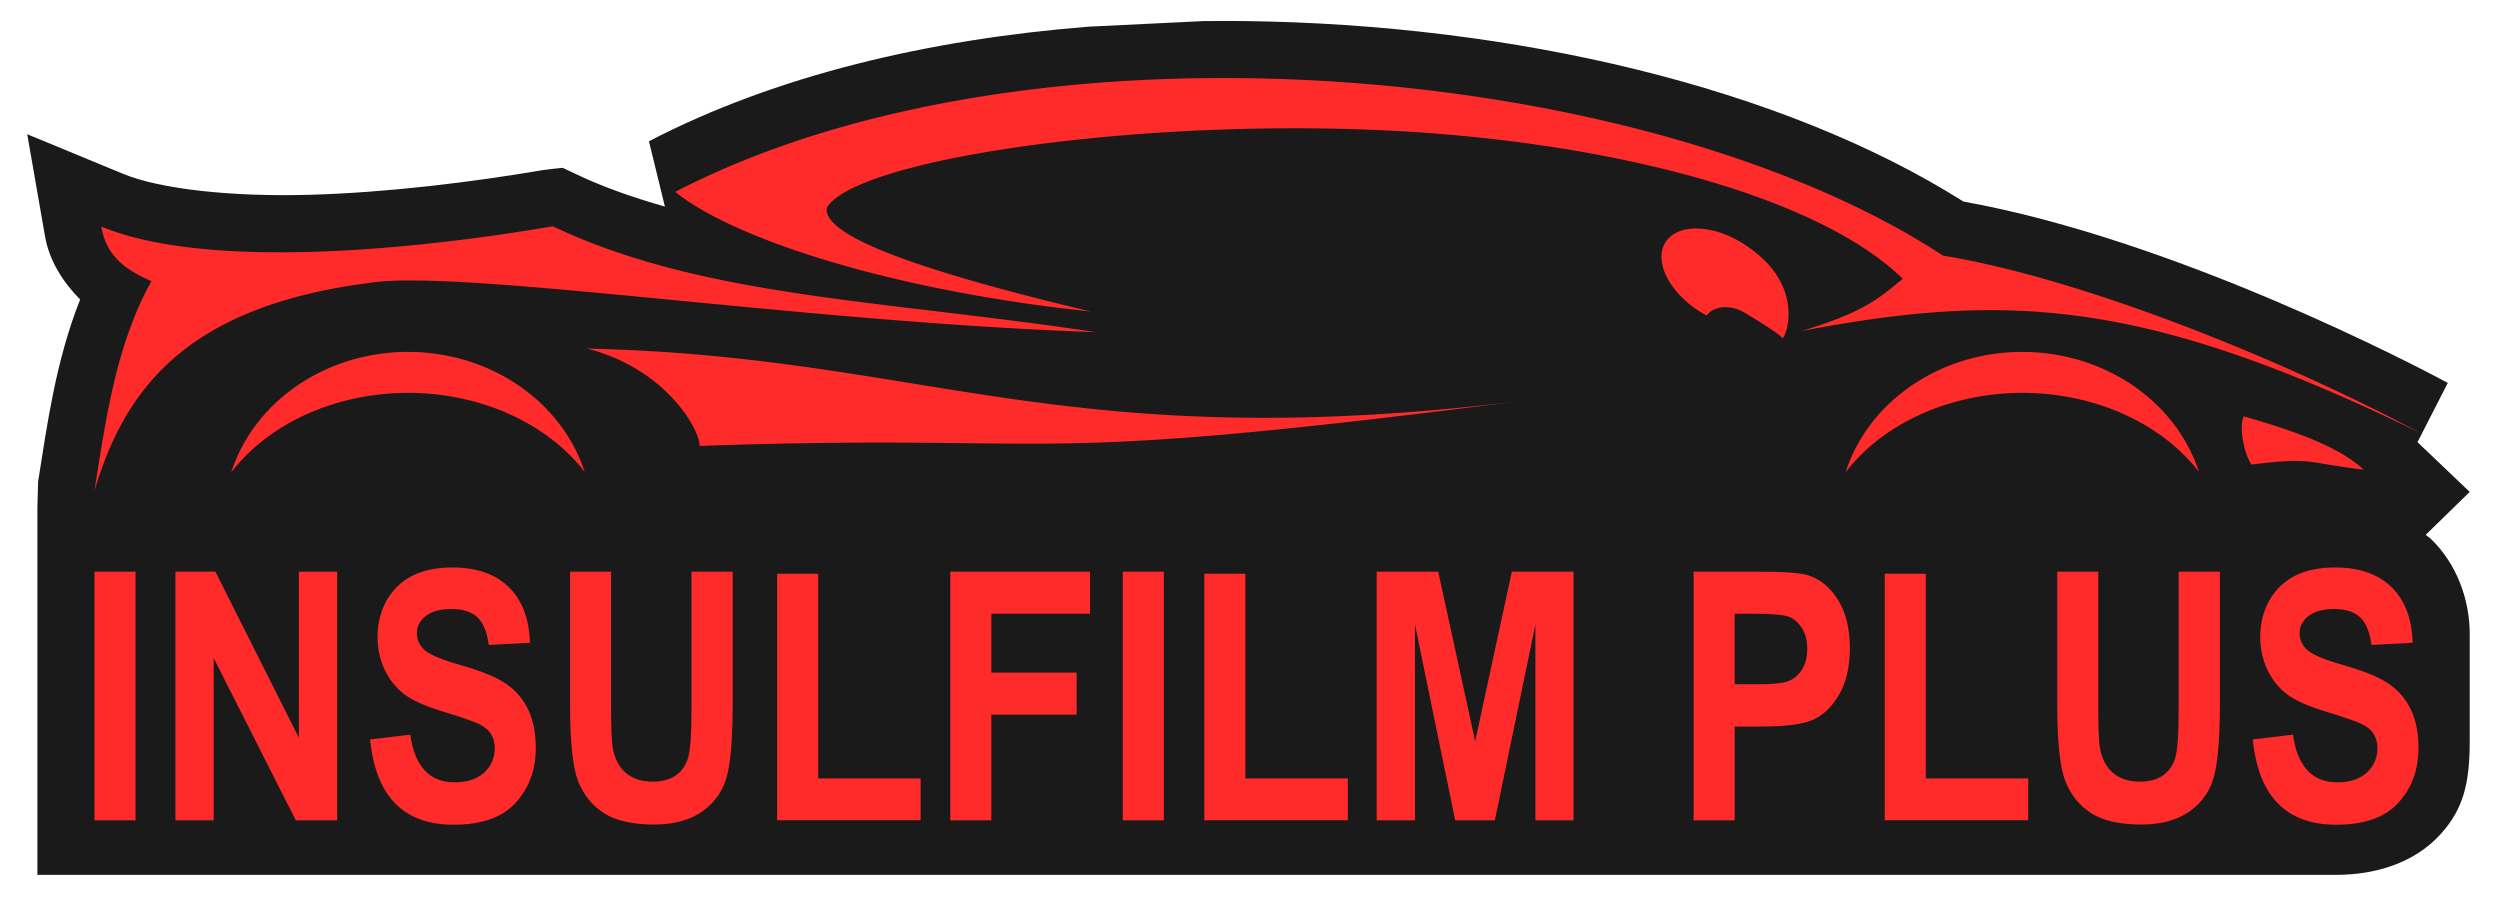
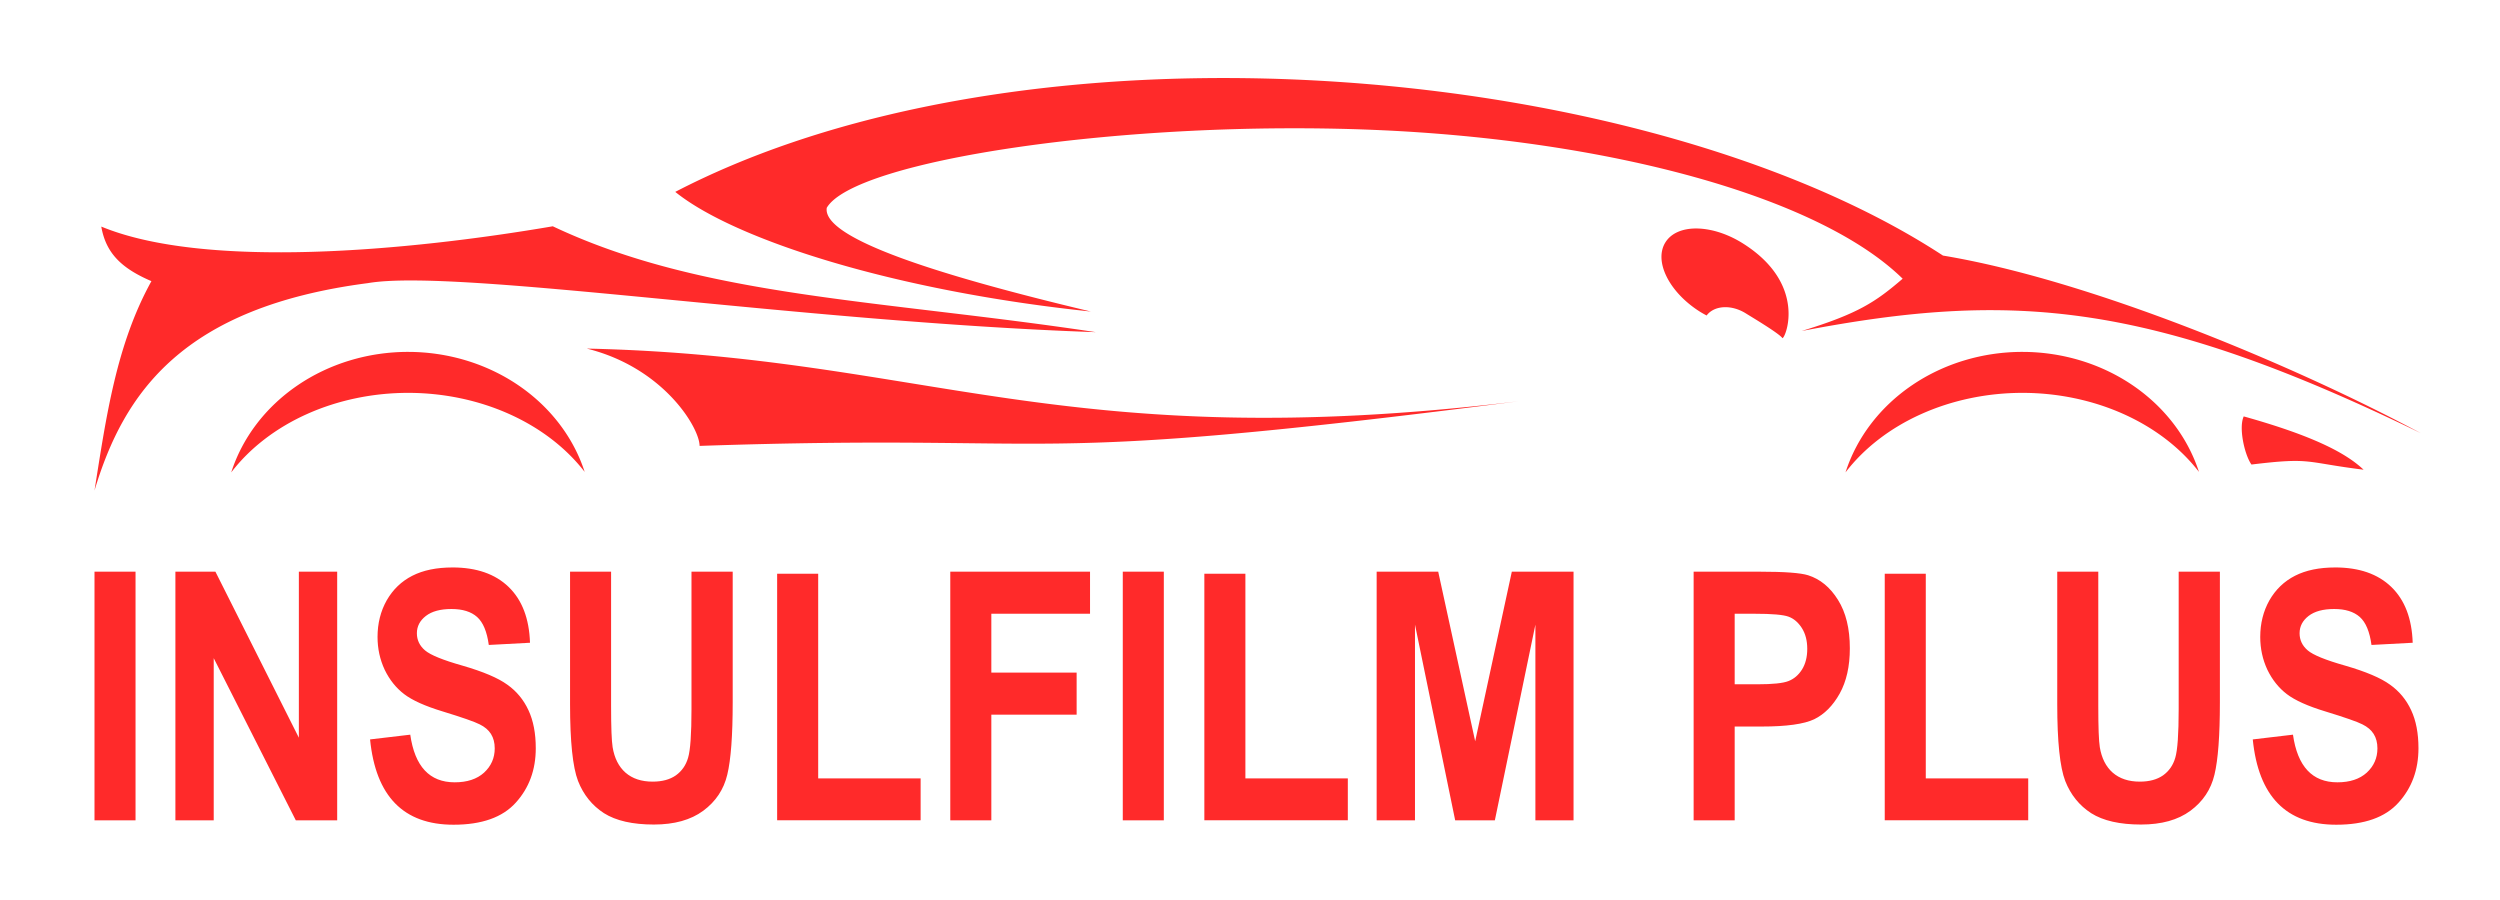
<svg xmlns="http://www.w3.org/2000/svg" xmlns:ns1="http://sodipodi.sourceforge.net/DTD/sodipodi-0.dtd" xmlns:ns2="http://www.inkscape.org/namespaces/inkscape" width="500" height="180" version="1.1" viewBox="0 0 500 180" xml:space="preserve" id="svg4" ns1:docname="logo-dark.svg" ns2:version="1.4.2 (f4327f4, 2025-05-13)">
  <defs id="defs4" />
  <ns1:namedview id="namedview4" pagecolor="#505050" bordercolor="#eeeeee" borderopacity="1" ns2:showpageshadow="0" ns2:pageopacity="0" ns2:pagecheckerboard="0" ns2:deskcolor="#505050" ns2:zoom="0.84569971" ns2:cx="247.13264" ns2:cy="149.58028" ns2:window-width="1366" ns2:window-height="705" ns2:window-x="-8" ns2:window-y="-8" ns2:window-maximized="1" ns2:current-layer="svg4" />
-   <path d="m240.74 4.214-23.095 1.125c-31.842 2.547-62.435 9.705-87.854 22.911l3.191 13.068c-6.139-1.759-12.036-3.772-17.541-6.378l-2.909-1.377c-1.303 0.144-2.61 0.263-3.908 0.444-14.058 2.406-31.015 4.502-46.599 4.949-15.584 0.448-29.966-1.114-37.413-4.191l-19.166-7.919 3.562 20.428c0.844 4.838 3.554 9.122 7.018 12.625-4.87 12.307-6.563 24.84-8.402 36.419l-0.143 5.215 2.142e-4 73.436h459.76c7.625 0 15.566-2.243 20.915-8.176 4.525-4.997 5.789-10.157 5.789-18.536l2.6e-4 -21.47c9e-5 -6.888-2.595-14.013-7.75-18.994-0.325-0.315-0.723-0.521-1.065-0.813l8.814-8.598-10.446-9.951 6.06-11.853c-5.787-3.106-54.045-28.54-96.877-36.271-36.329-22.935-90.088-35.471-143.94-36.095-0.08-8.726e-4 -5.343-0.03-8.004-4.5e-5zm-168.62 41.09c-0.073 0.009-0.132 0.028-0.205 0.037-0.078 0.013-0.165 0.015-0.243 0.029z" fill="#1a1a1a" style="paint-order:stroke fill markers;stroke:none" id="path2" />
  <path d="m90.5 113.49v2e-3c-3.188 0-5.867 0.552-8.038 1.66-2.171 1.108-3.878 2.748-5.122 4.919-1.221 2.171-1.832 4.613-1.832 7.327 0 2.329 0.475 4.51 1.425 6.545 0.972 2.012 2.272 3.64 3.901 4.883 1.628 1.244 4.194 2.397 7.699 3.46 3.912 1.198 6.377 2.059 7.394 2.579 1.018 0.497 1.775 1.14 2.272 1.931 0.497 0.791 0.747 1.753 0.747 2.884 0 1.922-0.714 3.54-2.138 4.851-1.425 1.289-3.38 1.931-5.868 1.931-5.02 0-7.983-3.175-8.887-9.529l-8.038 0.949c1.131 11.374 6.693 17.061 16.688 17.061 5.653 0 9.803-1.471 12.449-4.411 2.668-2.939 4.002-6.567 4.002-10.887 0-2.985-0.487-5.517-1.459-7.598-0.972-2.103-2.385-3.811-4.239-5.122-1.832-1.334-4.817-2.6-8.955-3.799-3.912-1.108-6.411-2.124-7.496-3.052-1.085-0.927-1.628-2.069-1.628-3.426 0-1.379 0.599-2.533 1.798-3.46 1.198-0.927 2.906-1.389 5.122-1.389 2.216 0 3.924 0.53 5.122 1.593 1.198 1.063 1.978 2.928 2.34 5.597l8.242-0.441c-0.158-4.839-1.582-8.559-4.273-11.159-2.691-2.6-6.433-3.901-11.227-3.901zm376.54 0v2e-3c-3.188 0-5.867 0.552-8.038 1.66-2.171 1.108-3.878 2.748-5.122 4.919-1.221 2.171-1.832 4.613-1.832 7.327 0 2.329 0.475 4.51 1.425 6.545 0.972 2.012 2.272 3.64 3.901 4.883 1.628 1.244 4.194 2.397 7.699 3.46 3.912 1.198 6.377 2.059 7.394 2.579 1.018 0.497 1.775 1.14 2.272 1.931 0.497 0.791 0.747 1.753 0.747 2.884 0 1.922-0.714 3.54-2.138 4.851-1.425 1.289-3.38 1.931-5.868 1.931-5.02 0-7.981-3.175-8.885-9.529l-8.04 0.949c1.131 11.374 6.695 17.061 16.69 17.061 5.653 0 9.802-1.471 12.447-4.411 2.668-2.939 4.002-6.567 4.002-10.887 0-2.985-0.485-5.517-1.457-7.598-0.972-2.103-2.387-3.811-4.241-5.122-1.832-1.334-4.817-2.6-8.955-3.799-3.912-1.108-6.411-2.124-7.496-3.052-1.085-0.927-1.627-2.069-1.627-3.426 0-1.379 0.599-2.533 1.798-3.46 1.198-0.927 2.904-1.389 5.12-1.389 2.216 0 3.924 0.53 5.122 1.593 1.198 1.063 1.978 2.928 2.34 5.597l8.242-0.441c-0.158-4.839-1.582-8.559-4.273-11.159-2.691-2.6-6.433-3.901-11.227-3.901zm-448.14 0.847v49.724h8.208v-49.724zm16.18 0v49.724h7.665v-32.426l16.415 32.426h8.277v-49.724h-7.665v33.205l-16.688-33.205zm78.931 0v26.524c0 7.439 0.532 12.55 1.595 15.331 1.085 2.759 2.816 4.906 5.19 6.444 2.397 1.515 5.72 2.272 9.972 2.272 4.093 0 7.383-0.915 9.87-2.747 2.51-1.854 4.116-4.263 4.817-7.225 0.724-2.985 1.084-7.813 1.084-14.484v-26.116h-8.242v27.507c0 4.952-0.225 8.185-0.678 9.7-0.43 1.492-1.243 2.668-2.442 3.528-1.198 0.837-2.748 1.256-4.648 1.256-2.239 0-4.048-0.599-5.427-1.798-1.357-1.198-2.215-2.895-2.577-5.088-0.204-1.266-0.307-3.99-0.307-8.174v-26.931zm76.045 0v49.724h8.21v-21.131h17.061v-8.411h-17.061v-11.771h19.74v-8.411zm34.5 0v49.724h8.208v-49.724zm50.775 0v49.724h7.665v-39.141l8.038 39.141h7.937l8.108-39.141v39.141h7.63v-49.724h-12.345l-7.327 33.917-7.394-33.917zm63.395 0v49.724h8.21v-18.755h5.392c4.975 0 8.48-0.487 10.516-1.459 2.035-0.995 3.732-2.703 5.088-5.122 1.357-2.442 2.035-5.462 2.035-9.057 0-3.957-0.793-7.189-2.376-9.699-1.56-2.51-3.55-4.15-5.969-4.919-1.515-0.475-4.739-0.713-9.668-0.713zm72.722 0v26.524c0 7.439 0.532 12.55 1.595 15.331 1.085 2.759 2.816 4.906 5.19 6.444 2.397 1.515 5.72 2.272 9.972 2.272 4.093 0 7.383-0.915 9.87-2.747 2.51-1.854 4.116-4.263 4.817-7.225 0.724-2.985 1.084-7.813 1.084-14.484v-26.116h-8.242v27.507c0 4.952-0.227 8.185-0.679 9.7-0.43 1.492-1.243 2.668-2.442 3.528-1.198 0.837-2.747 1.256-4.646 1.256-2.239 0-4.048-0.599-5.427-1.798-1.357-1.198-2.217-2.895-2.579-5.088-0.204-1.266-0.305-3.99-0.305-8.174v-26.931zm-256.02 0.407v49.316h28.697v-8.377h-20.487v-40.939zm85.441 0v49.316h28.695v-8.377h-20.485v-40.939zm136.08 0v49.316h28.695v-8.377h-20.487v-40.939zm-30.013 8.006h4c3.437 0 5.69 0.192 6.752 0.576 1.063 0.384 1.953 1.142 2.677 2.272 0.724 1.131 1.086 2.523 1.086 4.173 0 1.628-0.35 3.007-1.05 4.138-0.701 1.108-1.605 1.877-2.713 2.306-1.085 0.43-3.156 0.644-6.208 0.644h-4.544z" fill="#ff2a2a" style="paint-order:stroke fill markers" id="path3" />
  <path d="m240.87 15.628c-38.654 0.437-76.577 7.56-105.82 22.75h5e-3c11.843 9.582 43.93 19.829 83.119 23.929-30.809-7.329-53.75-14.655-52.822-20.744 5.535-9.487 59.713-17.68 109.71-15.574 46.526 1.96 88.618 13.257 105.47 29.752-5.457 4.689-8.928 7.005-20.2 10.46 42.051-8.061 69.446-6.023 123.83 20.434-25.349-13.605-66.087-30.623-95.565-35.52-33.399-21.858-86.882-34.873-139.99-35.488h-5e-3c-2.581-0.03-5.162-0.029-7.739 0zm-130.31 29.628-7e-3 0.002c-28.934 4.952-69.495 8.652-90.297 0.057 0.93 5.336 4.045 8.341 10.027 10.917-7.055 12.745-9.061 27.248-11.385 41.879 5.862-19.585 17.671-36.678 54.691-41.488 17.675-3.015 86.065 7.76 145.59 9.811-43.15-6.519-78.55-6.945-108.62-21.177zm228.72 0.441c-2.745-0.013-5.018 0.904-6.187 2.757-2.375 3.767 0.711 9.988 6.9 13.888 0.434 0.269 0.88 0.519 1.329 0.756 1.534-2.045 4.97-2.225 7.853-0.416 1.006 0.634 6.707 4.02 7.316 4.955 0.684-0.155 4.941-10.852-7.894-18.943-2.127-1.341-4.345-2.234-6.435-2.675l-2e-3 0.002c-0.997-0.211-1.964-0.32-2.879-0.325zm-221.92 24.02c15.395 3.817 22.558 15.867 22.558 19.463 76.682-2.603 60.801 4.291 163.73-8.918-91.27 11.039-118.44-9.048-186.28-10.546zm-35.754 0.662a36.843 33.493 0 0 0-35.36 24.097 41.615 33.493 0 0 1 35.36-15.904 41.615 33.493 0 0 1 35.328 15.807 36.843 33.493 0 0 0-35.328-23.999zm322.86 0a36.843 33.493 0 0 0-35.363 24.097 41.615 33.493 0 0 1 35.363-15.904 41.615 33.493 0 0 1 35.326 15.807 36.843 33.493 0 0 0-35.326-23.999zm44.281 12.902c-1.035 2.185 0.119 7.603 1.543 9.626 12.179-1.477 10.507-0.443 22.426 1.034-3.443-3.26-9.864-6.717-23.969-10.66z" fill="#ff2a2a" style="paint-order:stroke fill markers" id="path4" />
</svg>